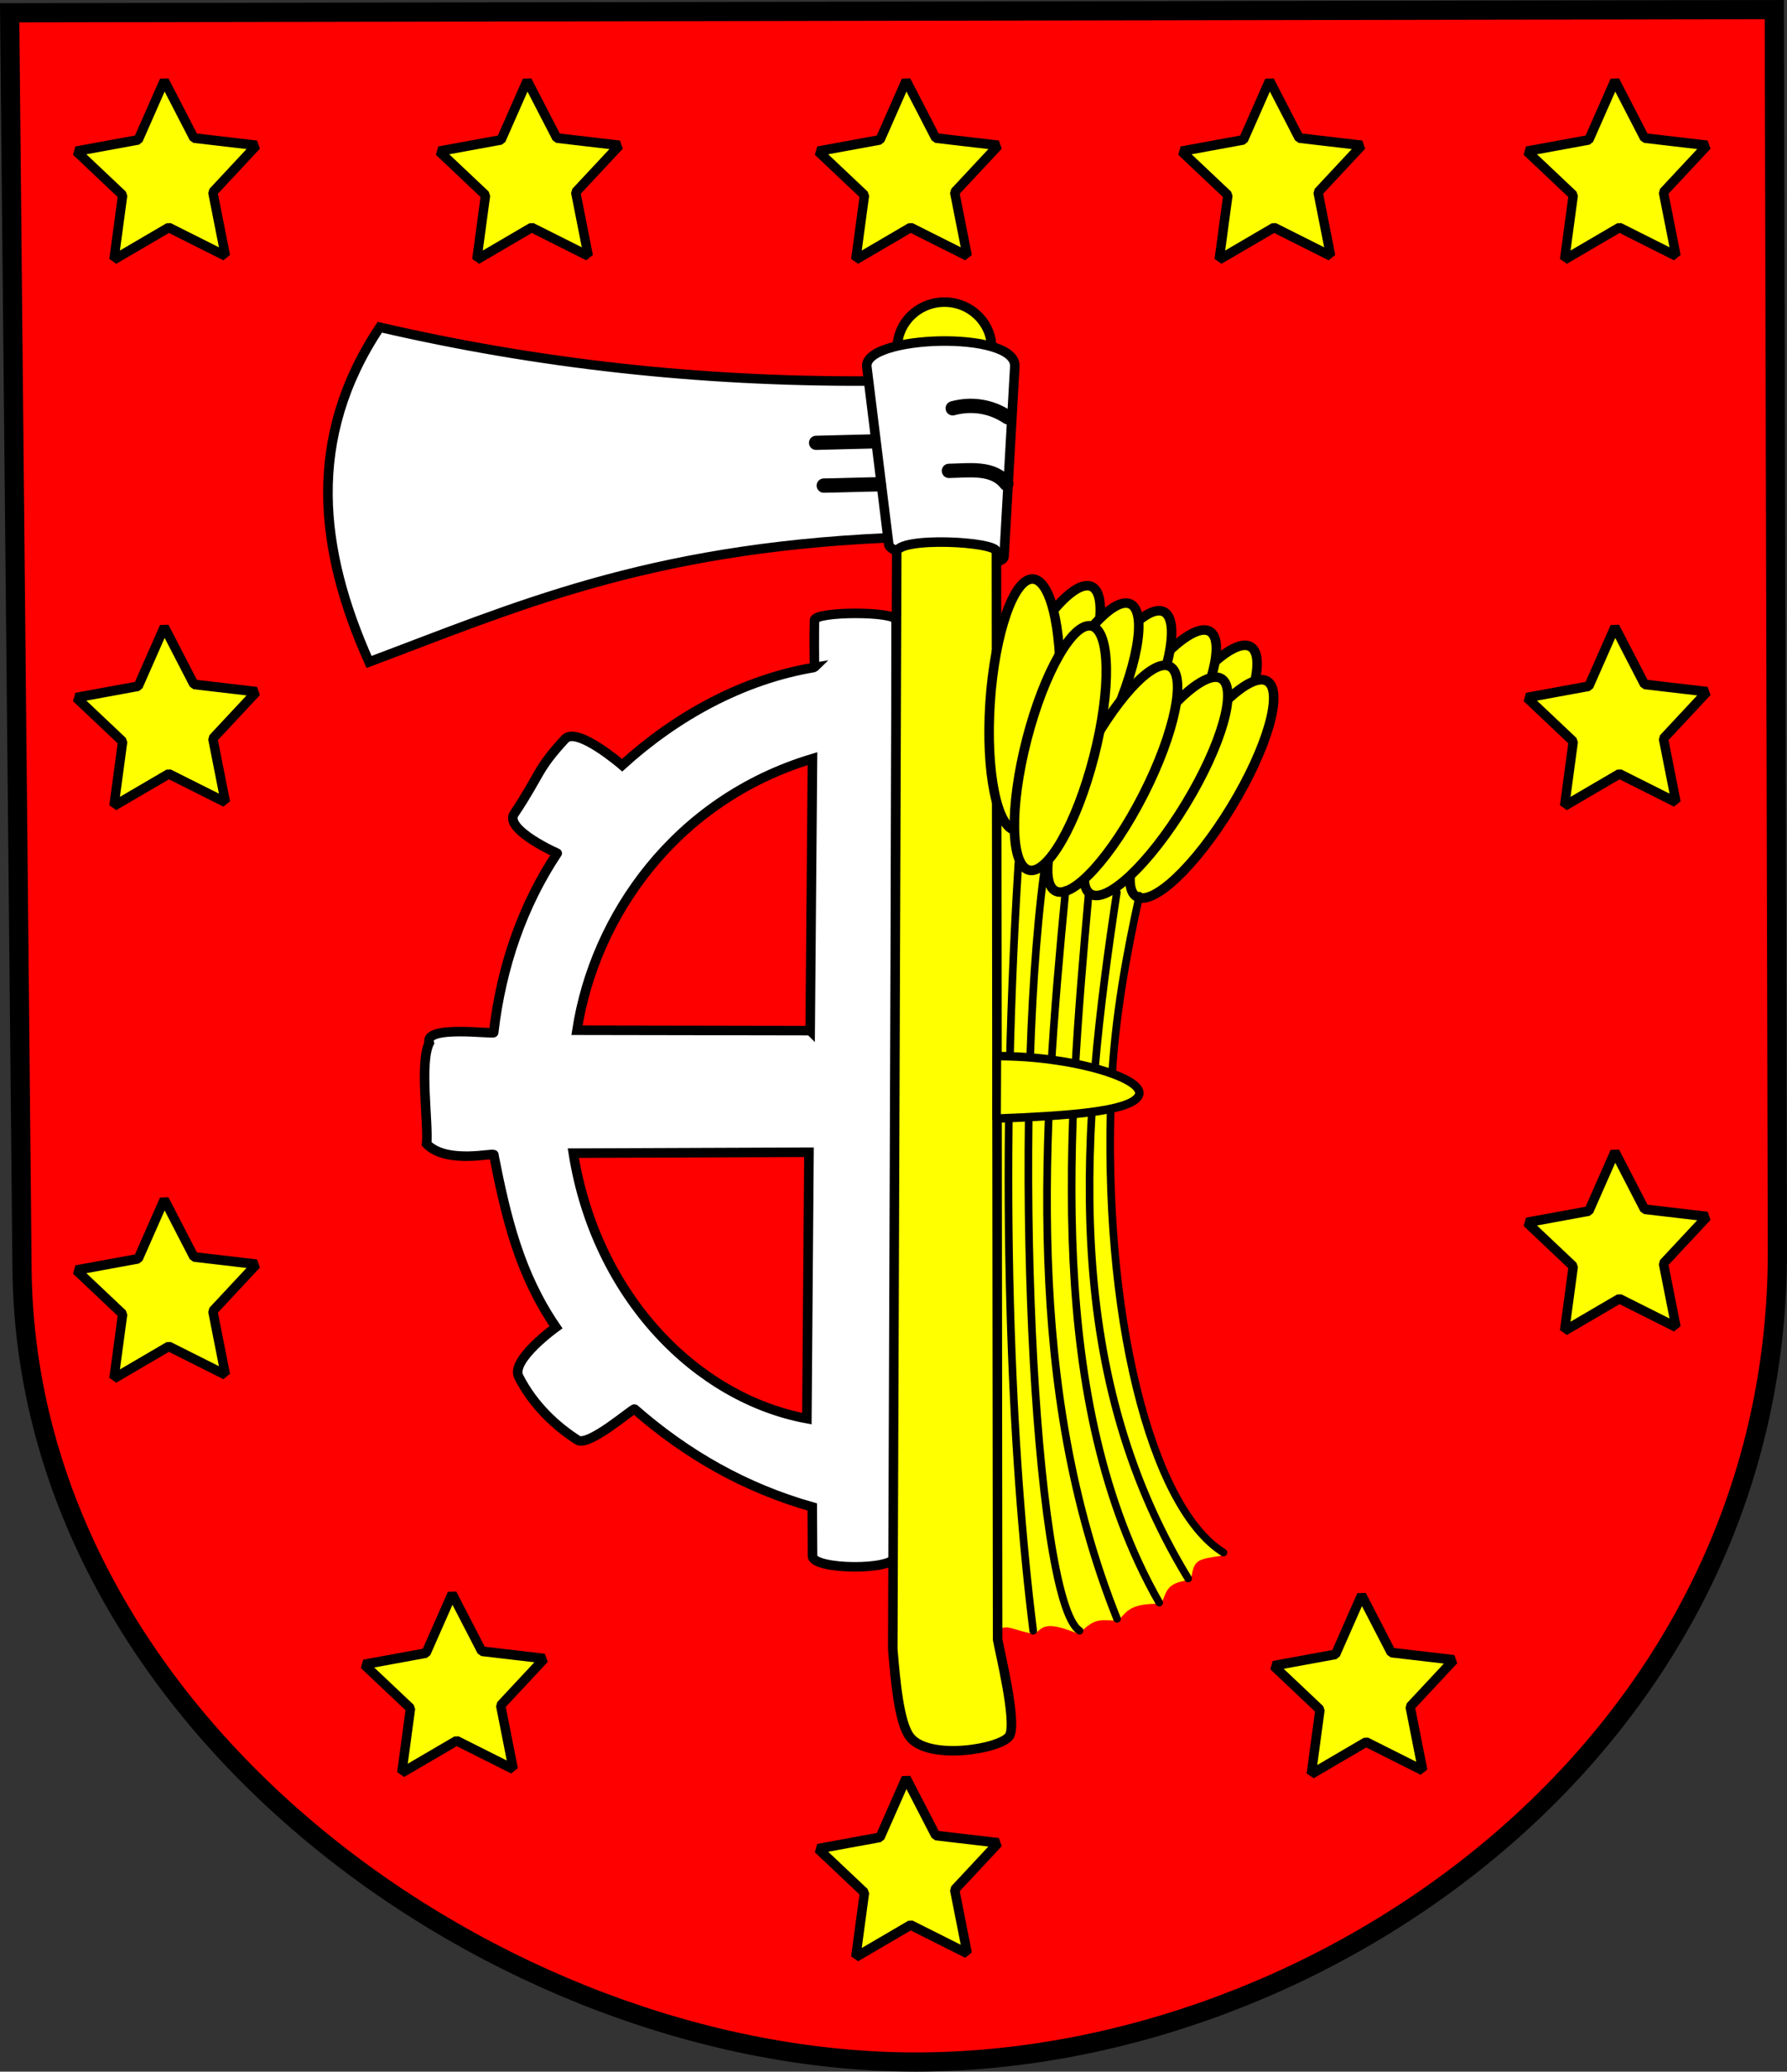
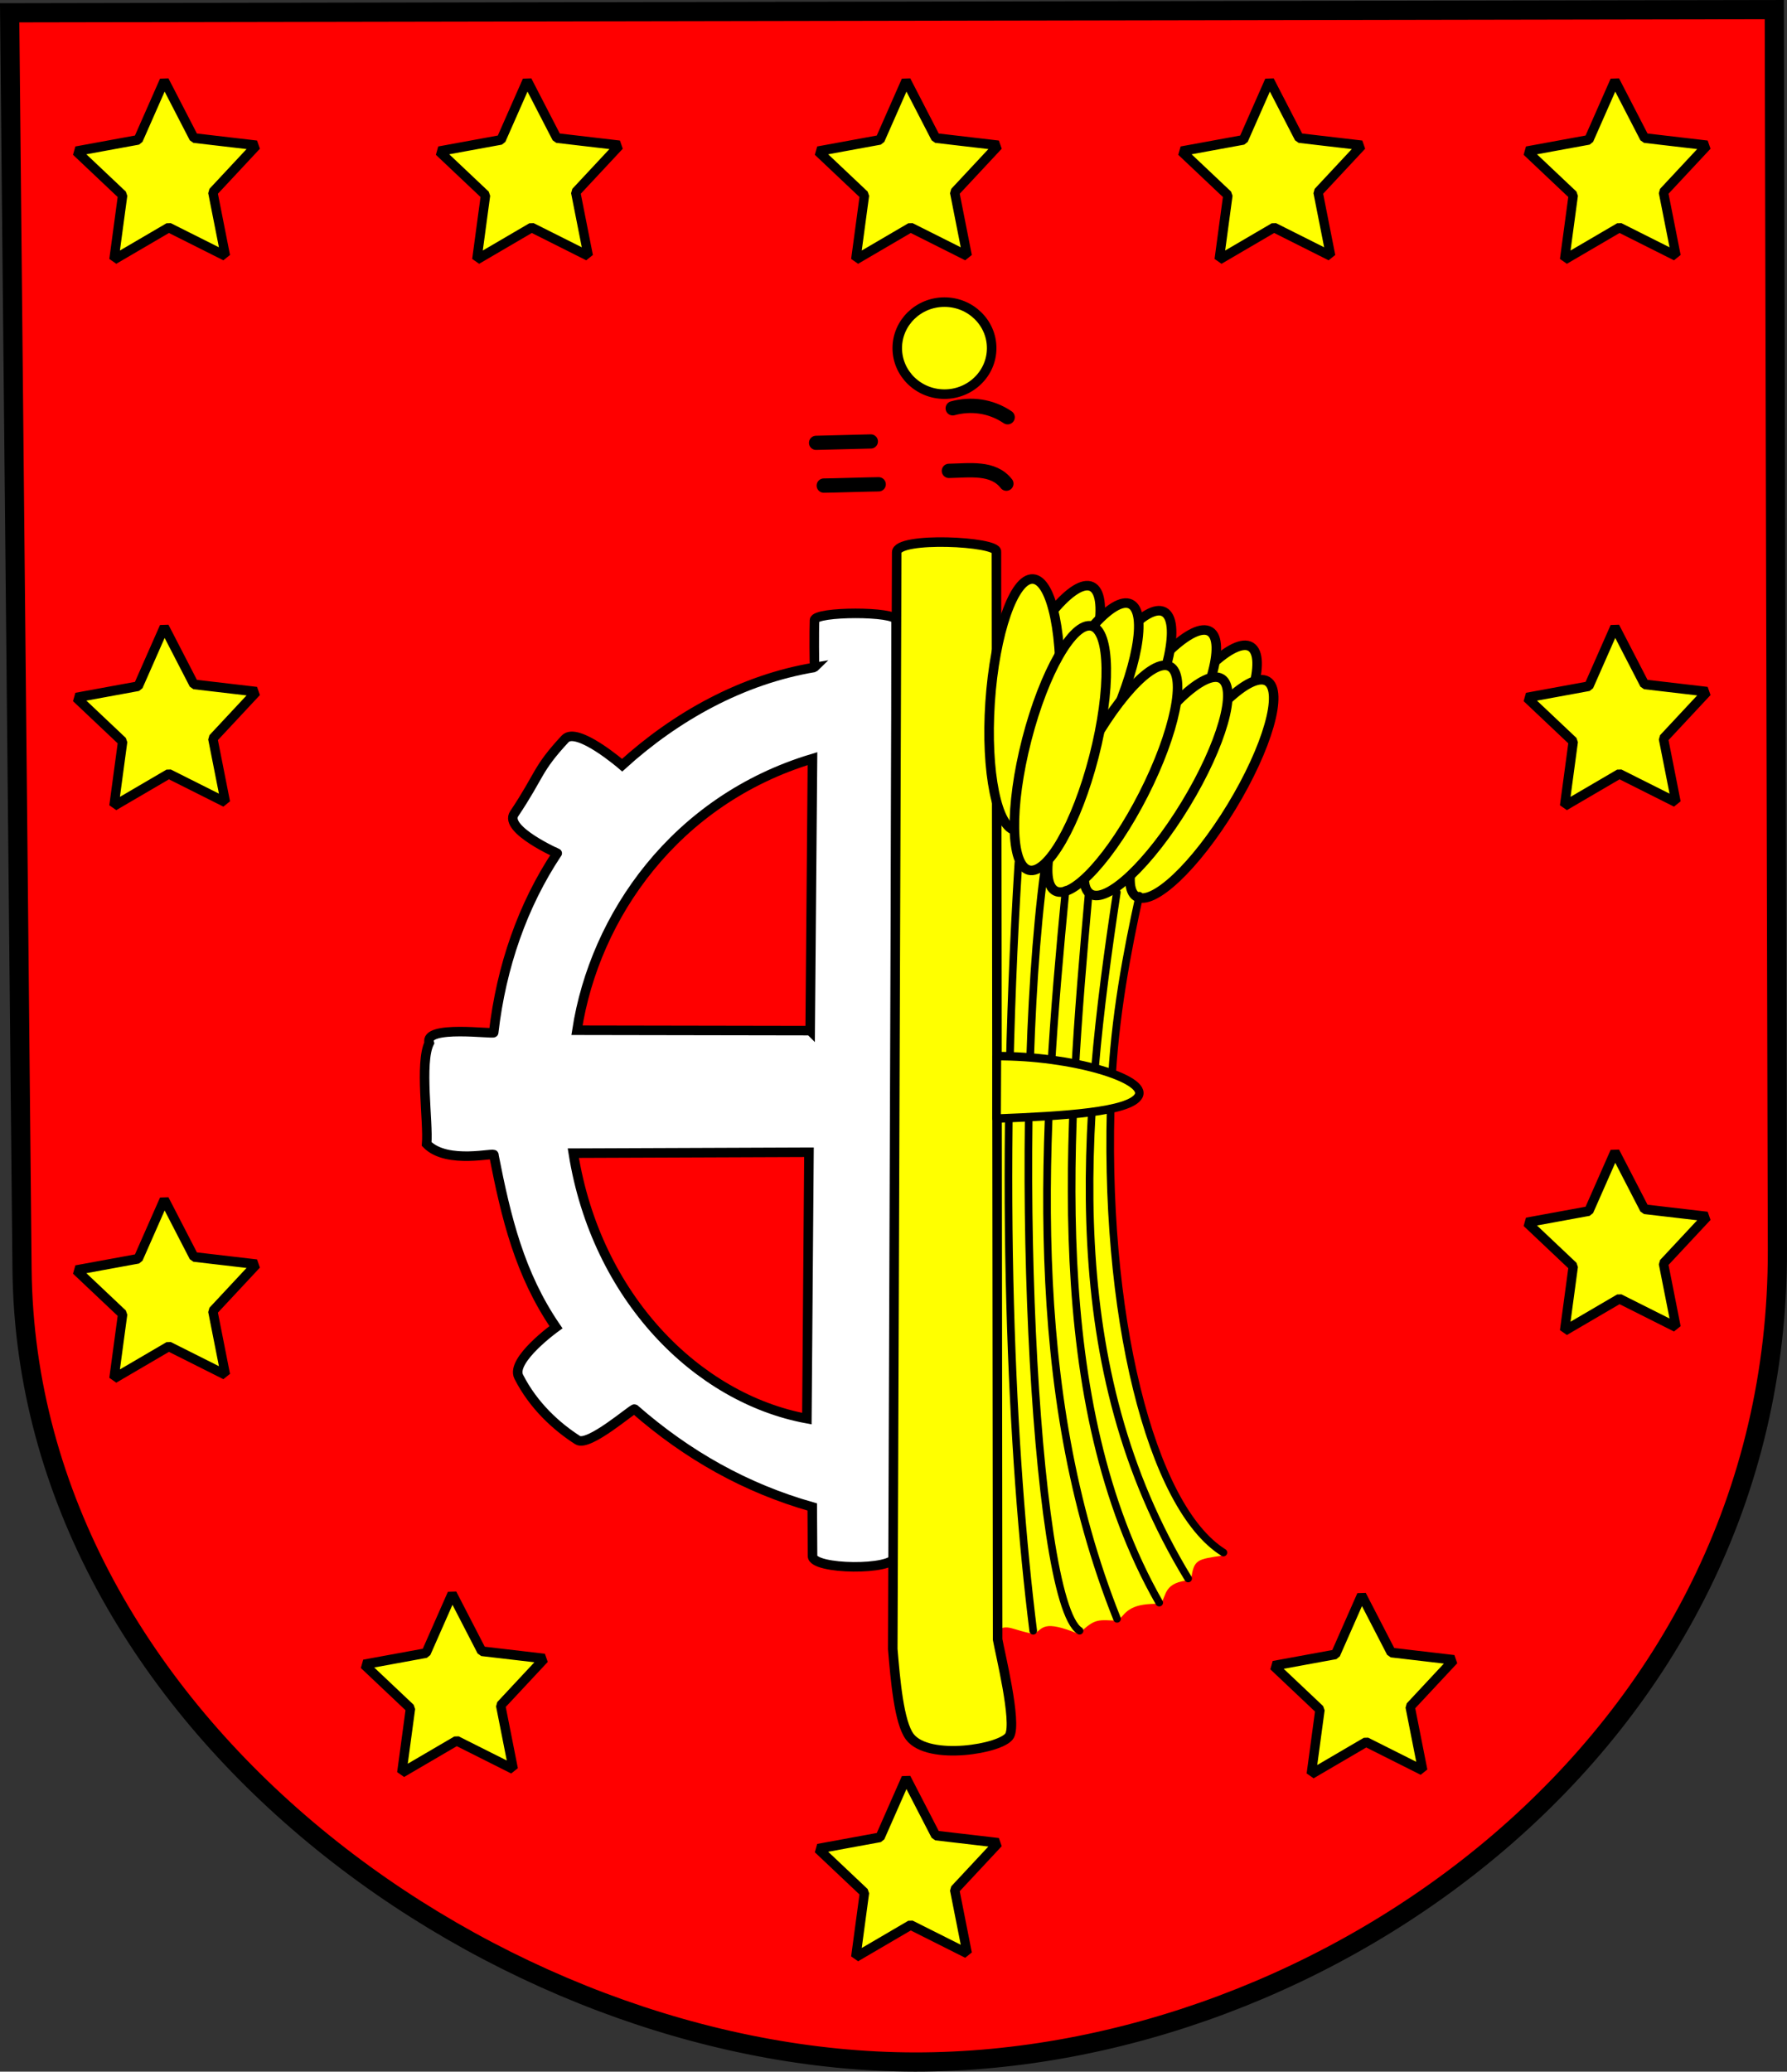
<svg xmlns="http://www.w3.org/2000/svg" xmlns:ns1="http://sodipodi.sourceforge.net/DTD/sodipodi-0.dtd" xmlns:ns2="http://www.inkscape.org/namespaces/inkscape" width="703.407" height="815.25" id="svg2" ns1:version="0.32" ns2:version="0.48.4 r9939" ns1:docname="POL_Gmina_Bierawa_CoA.svg" ns2:output_extension="org.inkscape.output.svg.inkscape" version="1.1">
  <rect width="100%" height="100%" fill="#333333" stroke="none" />
  <ns1:namedview id="base" pagecolor="#ffffff" bordercolor="#666666" borderopacity="1.0" gridtolerance="10000" guidetolerance="10" objecttolerance="10" ns2:pageopacity="0.0" ns2:pageshadow="2" ns2:zoom="0.43828741" ns2:cx="333.3077" ns2:cy="381.08958" ns2:document-units="px" ns2:current-layer="layer1" showgrid="false" ns2:window-width="1366" ns2:window-height="716" ns2:window-x="-8" ns2:window-y="-8" fit-margin-top="0" fit-margin-left="0" fit-margin-right="0" fit-margin-bottom="0" ns2:window-maximized="1" />
  <defs id="defs4">
    <linearGradient id="linearGradient3225">
      <stop style="stop-color:#ff0000;stop-opacity:1;" offset="0" id="stop3227" />
      <stop style="stop-color:#ff0000;stop-opacity:0;" offset="1" id="stop3229" />
    </linearGradient>
    <ns2:perspective id="perspective10" ns2:persp3d-origin="372.04724 : 350.78739 : 1" ns2:vp_z="744.09448 : 526.18109 : 1" ns2:vp_y="0 : 1000 : 0" ns2:vp_x="0 : 526.18109 : 1" ns1:type="inkscape:persp3d" />
    <ns2:perspective ns1:type="inkscape:persp3d" ns2:vp_x="0 : 526.18109 : 1" ns2:vp_y="0 : 1000 : 0" ns2:vp_z="744.09448 : 526.18109 : 1" ns2:persp3d-origin="372.04724 : 350.78739 : 1" id="perspective2390" />
  </defs>
  <g id="layer1" ns2:groupmode="layer" ns2:label="Layer 1" transform="translate(-20.75,-127.188)">
    <g id="g3791">
      <path style="fill:#ffff00;fill-opacity:1;fill-rule:nonzero;stroke:#000000;stroke-width:4.486;stroke-linejoin:round;stroke-opacity:1" d="m 482.902,425.156 c -14.221,23.39 -30.982,39.199 -37.414,35.289 -6.432,-3.911 -0.111,-26.067 14.11,-49.457 14.221,-23.39 30.982,-39.199 37.414,-35.289 6.432,3.911 0.111,26.067 -14.11,49.457 z" id="path3459" ns2:connector-curvature="0" />
      <path style="fill:#ffff00;fill-opacity:1;fill-rule:nonzero;stroke:#000000;stroke-width:4.486;stroke-linejoin:round;stroke-opacity:1" d="m 416.664,405.084 c -14.221,23.39 -30.982,39.199 -37.414,35.289 -6.432,-3.911 -0.111,-26.067 14.11,-49.457 14.221,-23.39 30.982,-39.199 37.414,-35.289 6.432,3.911 0.111,26.067 -14.11,49.457 z" id="path3455" ns2:connector-curvature="0" />
      <path id="path2428" d="m 719.154,130.962 1.219,488.135 C 720.872,813.612 541.599,938.721 381.011,938.649 217.986,938.576 31.189,805.545 29.425,626.646 L 24.551,132.22 719.154,130.962 z" style="fill:#ff0000;fill-opacity:1;fill-rule:evenodd;stroke:#000000;stroke-width:7.547;stroke-opacity:1;marker-end:none" ns2:connector-curvature="0" />
      <path ns2:transform-center-y="-2.824483e-005" ns2:transform-center-x="15.756913" transform="matrix(6.975,2.125,-2.059,7.201,-788.59,-4233.212)" d="m 305.5,529.362 -3.363,-0.562 -2.369,2.452 -0.505,-3.372 -3.064,-1.496 3.051,-1.522 0.476,-3.376 2.39,2.431 3.358,-0.591 -1.574,3.025 z" ns2:randomized="0" ns2:rounded="0" ns2:flatsided="false" ns1:arg2="1.2523416" ns1:arg1="0.62402305" ns1:r2="2.5671537" ns1:r1="5.1343074" ns1:cy="526.36218" ns1:cx="301.33334" ns1:sides="5" id="path3713" style="fill:#ffff00;fill-opacity:1;fill-rule:nonzero;stroke:#000000;stroke-width:0.508;stroke-linejoin:bevel;stroke-miterlimit:4;stroke-opacity:1;stroke-dasharray:none" ns1:type="star" />
      <path ns2:transform-center-y="-0.00010711902" ns2:transform-center-x="15.756912" transform="matrix(6.975,2.125,-2.059,7.201,-639.426,-4233.212)" d="m 305.5,529.362 -3.363,-0.562 -2.369,2.452 -0.505,-3.372 -3.064,-1.496 3.051,-1.522 0.476,-3.376 2.39,2.431 3.358,-0.591 -1.574,3.025 z" ns2:randomized="0" ns2:rounded="0" ns2:flatsided="false" ns1:arg2="1.2523416" ns1:arg1="0.62402305" ns1:r2="2.5671537" ns1:r1="5.1343074" ns1:cy="526.36218" ns1:cx="301.33334" ns1:sides="5" id="path3715" style="fill:#ffff00;fill-opacity:1;fill-rule:nonzero;stroke:#000000;stroke-width:0.508;stroke-linejoin:bevel;stroke-miterlimit:4;stroke-opacity:1;stroke-dasharray:none" ns1:type="star" />
      <path ns2:transform-center-y="4.2086766e-005" ns2:transform-center-x="15.756908" transform="matrix(6.975,2.125,-2.059,7.201,-496.375,-4233.212)" d="m 305.5,529.362 -3.363,-0.562 -2.369,2.452 -0.505,-3.372 -3.064,-1.496 3.051,-1.522 0.476,-3.376 2.39,2.431 3.358,-0.591 -1.574,3.025 z" ns2:randomized="0" ns2:rounded="0" ns2:flatsided="false" ns1:arg2="1.2523416" ns1:arg1="0.62402305" ns1:r2="2.5671537" ns1:r1="5.1343074" ns1:cy="526.36218" ns1:cx="301.33334" ns1:sides="5" id="path3717" style="fill:#ffff00;fill-opacity:1;fill-rule:nonzero;stroke:#000000;stroke-width:0.508;stroke-linejoin:bevel;stroke-miterlimit:4;stroke-opacity:1;stroke-dasharray:none" ns1:type="star" />
      <path ns2:transform-center-y="2.0077178e-005" ns2:transform-center-x="15.756894" transform="matrix(6.975,2.125,-2.059,7.201,-360.426,-4233.212)" d="m 305.5,529.362 -3.363,-0.562 -2.369,2.452 -0.505,-3.372 -3.064,-1.496 3.051,-1.522 0.476,-3.376 2.39,2.431 3.358,-0.591 -1.574,3.025 z" ns2:randomized="0" ns2:rounded="0" ns2:flatsided="false" ns1:arg2="1.2523416" ns1:arg1="0.62402305" ns1:r2="2.5671537" ns1:r1="5.1343074" ns1:cy="526.36218" ns1:cx="301.33334" ns1:sides="5" id="path3719" style="fill:#ffff00;fill-opacity:1;fill-rule:nonzero;stroke:#000000;stroke-width:0.508;stroke-linejoin:bevel;stroke-miterlimit:4;stroke-opacity:1;stroke-dasharray:none" ns1:type="star" />
      <path ns2:transform-center-y="-0.00012292117" ns2:transform-center-x="15.756844" transform="matrix(6.975,2.125,-2.059,7.201,-931.426,-4233.212)" d="m 305.5,529.362 -3.363,-0.562 -2.369,2.452 -0.505,-3.372 -3.064,-1.496 3.051,-1.522 0.476,-3.376 2.39,2.431 3.358,-0.591 -1.574,3.025 z" ns2:randomized="0" ns2:rounded="0" ns2:flatsided="false" ns1:arg2="1.2523416" ns1:arg1="0.62402305" ns1:r2="2.5671537" ns1:r1="5.1343074" ns1:cy="526.36218" ns1:cx="301.33334" ns1:sides="5" id="path3721" style="fill:#ffff00;fill-opacity:1;fill-rule:nonzero;stroke:#000000;stroke-width:0.508;stroke-linejoin:bevel;stroke-miterlimit:4;stroke-opacity:1;stroke-dasharray:none" ns1:type="star" />
      <path ns2:transform-center-y="-6.1049129e-005" ns2:transform-center-x="15.756933" transform="matrix(6.975,2.125,-2.059,7.201,-931.426,-4018.212)" d="m 305.5,529.362 -3.363,-0.562 -2.369,2.452 -0.505,-3.372 -3.064,-1.496 3.051,-1.522 0.476,-3.376 2.39,2.431 3.358,-0.591 -1.574,3.025 z" ns2:randomized="0" ns2:rounded="0" ns2:flatsided="false" ns1:arg2="1.2523416" ns1:arg1="0.62402305" ns1:r2="2.5671537" ns1:r1="5.1343074" ns1:cy="526.36218" ns1:cx="301.33334" ns1:sides="5" id="path3723" style="fill:#ffff00;fill-opacity:1;fill-rule:nonzero;stroke:#000000;stroke-width:0.508;stroke-linejoin:bevel;stroke-miterlimit:4;stroke-opacity:1;stroke-dasharray:none" ns1:type="star" />
      <path ns2:transform-center-y="2.3162686e-005" ns2:transform-center-x="15.756967" transform="matrix(6.975,2.125,-2.059,7.201,-360.426,-4018.212)" d="m 305.5,529.362 -3.363,-0.562 -2.369,2.452 -0.505,-3.372 -3.064,-1.496 3.051,-1.522 0.476,-3.376 2.39,2.431 3.358,-0.591 -1.574,3.025 z" ns2:randomized="0" ns2:rounded="0" ns2:flatsided="false" ns1:arg2="1.2523416" ns1:arg1="0.62402305" ns1:r2="2.5671537" ns1:r1="5.1343074" ns1:cy="526.36218" ns1:cx="301.33334" ns1:sides="5" id="path3725" style="fill:#ffff00;fill-opacity:1;fill-rule:nonzero;stroke:#000000;stroke-width:0.508;stroke-linejoin:bevel;stroke-miterlimit:4;stroke-opacity:1;stroke-dasharray:none" ns1:type="star" />
      <path ns2:transform-center-y="-5.3086632e-005" ns2:transform-center-x="15.756928" transform="matrix(6.975,2.125,-2.059,7.201,-360.426,-3811.666)" d="m 305.5,529.362 -3.363,-0.562 -2.369,2.452 -0.505,-3.372 -3.064,-1.496 3.051,-1.522 0.476,-3.376 2.39,2.431 3.358,-0.591 -1.574,3.025 z" ns2:randomized="0" ns2:rounded="0" ns2:flatsided="false" ns1:arg2="1.2523416" ns1:arg1="0.62402305" ns1:r2="2.5671537" ns1:r1="5.1343074" ns1:cy="526.36218" ns1:cx="301.33334" ns1:sides="5" id="path3727" style="fill:#ffff00;fill-opacity:1;fill-rule:nonzero;stroke:#000000;stroke-width:0.508;stroke-linejoin:bevel;stroke-miterlimit:4;stroke-opacity:1;stroke-dasharray:none" ns1:type="star" />
      <path ns2:transform-center-y="-0.00013686028" ns2:transform-center-x="15.756906" transform="matrix(6.975,2.125,-2.059,7.201,-931.426,-3792.899)" d="m 305.5,529.362 -3.363,-0.562 -2.369,2.452 -0.505,-3.372 -3.064,-1.496 3.051,-1.522 0.476,-3.376 2.39,2.431 3.358,-0.591 -1.574,3.025 z" ns2:randomized="0" ns2:rounded="0" ns2:flatsided="false" ns1:arg2="1.2523416" ns1:arg1="0.62402305" ns1:r2="2.5671537" ns1:r1="5.1343074" ns1:cy="526.36218" ns1:cx="301.33334" ns1:sides="5" id="path3729" style="fill:#ffff00;fill-opacity:1;fill-rule:nonzero;stroke:#000000;stroke-width:0.508;stroke-linejoin:bevel;stroke-miterlimit:4;stroke-opacity:1;stroke-dasharray:none" ns1:type="star" />
      <path ns2:transform-center-y="-0.0001176273" ns2:transform-center-x="15.7569" transform="matrix(6.975,2.125,-2.059,7.201,-818.126,-3637.726)" d="m 305.5,529.362 -3.363,-0.562 -2.369,2.452 -0.505,-3.372 -3.064,-1.496 3.051,-1.522 0.476,-3.376 2.39,2.431 3.358,-0.591 -1.574,3.025 z" ns2:randomized="0" ns2:rounded="0" ns2:flatsided="false" ns1:arg2="1.2523416" ns1:arg1="0.62402305" ns1:r2="2.5671537" ns1:r1="5.1343074" ns1:cy="526.36218" ns1:cx="301.33334" ns1:sides="5" id="path3731" style="fill:#ffff00;fill-opacity:1;fill-rule:nonzero;stroke:#000000;stroke-width:0.508;stroke-linejoin:bevel;stroke-miterlimit:4;stroke-opacity:1;stroke-dasharray:none" ns1:type="star" />
      <path ns2:transform-center-y="0.00010017541" ns2:transform-center-x="15.756953" transform="matrix(6.975,2.125,-2.059,7.201,-639.426,-3565.212)" d="m 305.5,529.362 -3.363,-0.562 -2.369,2.452 -0.505,-3.372 -3.064,-1.496 3.051,-1.522 0.476,-3.376 2.39,2.431 3.358,-0.591 -1.574,3.025 z" ns2:randomized="0" ns2:rounded="0" ns2:flatsided="false" ns1:arg2="1.2523416" ns1:arg1="0.62402305" ns1:r2="2.5671537" ns1:r1="5.1343074" ns1:cy="526.36218" ns1:cx="301.33334" ns1:sides="5" id="path3733" style="fill:#ffff00;fill-opacity:1;fill-rule:nonzero;stroke:#000000;stroke-width:0.508;stroke-linejoin:bevel;stroke-miterlimit:4;stroke-opacity:1;stroke-dasharray:none" ns1:type="star" />
      <path ns2:transform-center-y="-1.6768358e-005" ns2:transform-center-x="15.756913" transform="matrix(6.975,2.125,-2.059,7.201,-460.129,-3637.212)" d="m 305.5,529.362 -3.363,-0.562 -2.369,2.452 -0.505,-3.372 -3.064,-1.496 3.051,-1.522 0.476,-3.376 2.39,2.431 3.358,-0.591 -1.574,3.025 z" ns2:randomized="0" ns2:rounded="0" ns2:flatsided="false" ns1:arg2="1.2523416" ns1:arg1="0.62402305" ns1:r2="2.5671537" ns1:r1="5.1343074" ns1:cy="526.36218" ns1:cx="301.33334" ns1:sides="5" id="path3735" style="fill:#ffff00;fill-opacity:1;fill-rule:nonzero;stroke:#000000;stroke-width:0.508;stroke-linejoin:bevel;stroke-miterlimit:4;stroke-opacity:1;stroke-dasharray:none" ns1:type="star" />
      <path ns1:nodetypes="csccssccccccssccccccccccccc" d="m 373.465,371.233 c 0.021,-3.578 -31.937,-3.531 -32.103,5.4e-4 -0.166,3.536 -0.115,18.777 0.077,18.58 -28.572,4.73 -54.69,19.332 -75.797,38.494 0,0 -17.782,-15.371 -22.474,-10.318 -11.292,12.163 -9.623,13.881 -20.025,29.445 -4.19,6.269 17.772,15.946 16.933,15.531 -13.556,20.366 -22.002,44.532 -25.012,70.574 0.244,0.764 -27.677,-3.147 -25.346,4.071 -3.884,7.847 -0.294,31.161 -1.029,39.777 8.055,8.285 27.436,3.015 26.442,4.331 4.842,24.665 10.137,46.879 24.462,67.768 0,0 -18,12.908 -14.649,19.503 5.8,11.414 14.913,19.636 23.16,24.917 4.326,2.77 21.722,-12.535 22.419,-12.213 20.762,18.153 43.845,31.159 69.945,38.534 l 0.115,19.287 c -0.196,5.439 32.18,5.879 32.512,0.182 l 0.367,-368.464 z m -33.808,161.544 0.902,-107.044 c -53.967,16.215 -85.744,61.965 -92.703,106.883 l 91.8,0.161 z m -0.48,47.853 -92.76,0.362 c 9.018,56.633 48.706,96.483 91.936,104.462 l 0.825,-104.824 z" style="fill:#ffffff;fill-rule:evenodd;stroke:#000000;stroke-width:3.754;stroke-linecap:butt;stroke-linejoin:miter;stroke-miterlimit:4;stroke-opacity:1;stroke-dasharray:none" id="path3363" ns2:connector-curvature="0" />
      <path transform="matrix(7.507,0,0,7.507,-2061.808,-3777.898)" d="m 329.413,538.442 c 0,1.332 -1.108,2.412 -2.475,2.412 -1.367,0 -2.475,-1.08 -2.475,-2.412 0,-1.332 1.108,-2.412 2.475,-2.412 1.367,0 2.475,1.08 2.475,2.412 z" ns1:ry="2.4124761" ns1:rx="2.4751379" ns1:cy="538.44208" ns1:cx="326.93753" id="path3401" style="fill:#ffff00;fill-opacity:1;fill-rule:nonzero;stroke:#000000;stroke-width:0.5;stroke-linejoin:round;stroke-miterlimit:4;stroke-opacity:1;stroke-dasharray:none" ns1:type="arc" />
-       <path ns1:nodetypes="ccccccccc" d="m 369.882,338.863 c -95.305,4.293 -146.542,27.373 -203.859,48.821 -19.59,-43.851 -24.982,-87.907 4.234,-131.713 62.155,14.375 125.64,21.411 191.454,21.168 m 8.867,64.26 -8.618,-69.826 c -1.541,-12.484 59.051,-14.566 58.236,-0.151 l -4.234,74.813 c -0.338,5.971 -44.636,1.224 -45.384,-4.836 z" style="fill:#ffffff;fill-rule:evenodd;stroke:#000000;stroke-width:3.754;stroke-linecap:butt;stroke-linejoin:miter;stroke-miterlimit:4;stroke-opacity:1;stroke-dasharray:none" id="path3409" ns2:connector-curvature="0" />
      <path ns1:nodetypes="ccsccccccc" id="path3475" d="m 414.21,438.054 c 17.356,13.118 42.289,23.414 56.159,38.719 -4.905,12.961 -13.537,83.871 -13.52,85.286 1.056,84.885 19.593,162.784 45.496,177.214 -10.392,1.642 -11.678,1.323 -12.77,9.742 -10.934,0.665 -9.587,6.167 -11.924,9.337 -11.36,-0.282 -13.371,2.61 -16.703,6.667 -8.012,-0.367 -9.112,-1.119 -15.604,5.187 -14.049,-5.755 -14.017,-2.176 -17.467,-0.013 -8.363,-1.32 -10.758,-4.311 -14.576,-1.215" style="fill:#ffff00;fill-rule:evenodd;stroke:none" ns2:connector-curvature="0" />
      <path id="path4756" d="m 441.973,408.752 c -11.51,24.836 -26.394,42.424 -33.224,39.259 -6.83,-3.165 -3.031,-25.891 8.479,-50.727 11.51,-24.836 26.394,-42.424 33.224,-39.259 6.83,3.165 3.031,25.891 -8.479,50.727 z" style="fill:#ffff00;fill-opacity:1;fill-rule:nonzero;stroke:#000000;stroke-width:3.754;stroke-linejoin:round;stroke-miterlimit:4;stroke-opacity:1;stroke-dasharray:none" ns2:connector-curvature="0" />
      <path ns1:nodetypes="cscsscc" d="m 373.717,344.593 c -0.138,-6.378 40.004,-4.364 39.252,-0.235 l 0.47,428.015 c 0.849,4.931 7.658,32.52 4.701,37.842 -2.861,5.149 -31.887,10.087 -39.252,0.47 -4.278,-5.586 -5.71,-22.496 -6.724,-34.562 l 1.553,-431.53 z" style="fill:#ffff00;fill-rule:evenodd;stroke:#000000;stroke-width:3.754;stroke-linecap:butt;stroke-linejoin:miter;stroke-miterlimit:4;stroke-opacity:1;stroke-dasharray:none" id="path3394" ns2:connector-curvature="0" />
      <path id="path4764" d="m 498.96,431.178 c -14.221,23.39 -30.982,39.199 -37.414,35.289 -6.432,-3.911 -0.111,-26.067 14.11,-49.457 14.221,-23.39 30.982,-39.199 37.414,-35.289 6.432,3.911 0.111,26.067 -14.11,49.457 z" style="fill:#ffff00;fill-opacity:1;fill-rule:nonzero;stroke:#000000;stroke-width:3.754;stroke-linejoin:round;stroke-miterlimit:4;stroke-opacity:1;stroke-dasharray:none" ns2:connector-curvature="0" />
      <path id="path4762" d="m 482.902,425.156 c -14.221,23.39 -30.982,39.199 -37.414,35.289 -6.432,-3.911 -0.111,-26.067 14.11,-49.457 14.221,-23.39 30.982,-39.199 37.414,-35.289 6.432,3.911 0.111,26.067 -14.11,49.457 z" style="fill:#ffff00;fill-opacity:1;fill-rule:nonzero;stroke:#000000;stroke-width:3.754;stroke-linejoin:round;stroke-miterlimit:4;stroke-opacity:1;stroke-dasharray:none" ns2:connector-curvature="0" />
      <path id="path4760" d="m 468.32,418.292 c -12.529,24.338 -28.13,41.294 -34.822,37.849 -6.693,-3.445 -1.956,-25.994 10.573,-50.332 12.529,-24.338 28.13,-41.294 34.822,-37.849 6.693,3.445 1.956,25.994 -10.574,50.332 z" style="fill:#ffff00;fill-opacity:1;fill-rule:nonzero;stroke:#000000;stroke-width:3.754;stroke-linejoin:round;stroke-miterlimit:4;stroke-opacity:1;stroke-dasharray:none" ns2:connector-curvature="0" />
      <path id="path4758" d="m 456.427,415.481 c -11.924,24.64 -27.101,41.977 -33.876,38.698 -6.776,-3.279 -2.597,-25.938 9.326,-50.578 11.924,-24.64 27.101,-41.977 33.876,-38.698 6.776,3.279 2.598,25.938 -9.326,50.578 z" style="fill:#ffff00;fill-opacity:1;fill-rule:nonzero;stroke:#000000;stroke-width:3.754;stroke-linejoin:round;stroke-miterlimit:4;stroke-opacity:1;stroke-dasharray:none" ns2:connector-curvature="0" />
      <path id="path4754" d="m 437.687,405.43 c -1.821,27.313 -9.395,49.074 -16.905,48.573 -7.511,-0.501 -12.128,-23.074 -10.308,-50.387 1.821,-27.313 9.395,-49.074 16.905,-48.573 7.511,0.501 12.129,23.074 10.308,50.387 z" style="fill:#ffff00;fill-opacity:1;fill-rule:nonzero;stroke:#000000;stroke-width:3.754;stroke-linejoin:round;stroke-miterlimit:4;stroke-opacity:1;stroke-dasharray:none" ns2:connector-curvature="0" />
      <path id="path4752" d="m 505.483,444.727 c -14.221,23.39 -30.982,39.199 -37.414,35.289 -6.432,-3.911 -0.111,-26.067 14.11,-49.457 14.221,-23.39 30.982,-39.199 37.414,-35.289 6.432,3.911 0.111,26.067 -14.11,49.457 z" style="fill:#ffff00;fill-opacity:1;fill-rule:nonzero;stroke:#000000;stroke-width:3.754;stroke-linejoin:round;stroke-miterlimit:4;stroke-opacity:1;stroke-dasharray:none" ns2:connector-curvature="0" />
      <path id="path4750" d="m 487.418,443.723 c -14.221,23.39 -30.982,39.199 -37.414,35.289 -6.432,-3.911 -0.111,-26.067 14.11,-49.457 14.221,-23.39 30.982,-39.199 37.414,-35.289 6.432,3.911 0.111,26.067 -14.11,49.457 z" style="fill:#ffff00;fill-opacity:1;fill-rule:nonzero;stroke:#000000;stroke-width:3.754;stroke-linejoin:round;stroke-miterlimit:4;stroke-opacity:1;stroke-dasharray:none" ns2:connector-curvature="0" />
      <path id="path4748" d="m 470.857,439.815 c -12.419,24.394 -27.943,41.421 -34.651,38.006 -6.708,-3.415 -2.073,-25.985 10.346,-50.379 12.419,-24.394 27.943,-41.421 34.651,-38.006 6.708,3.415 2.073,25.985 -10.346,50.379 z" style="fill:#ffff00;fill-opacity:1;fill-rule:nonzero;stroke:#000000;stroke-width:3.754;stroke-linejoin:round;stroke-miterlimit:4;stroke-opacity:1;stroke-dasharray:none" ns2:connector-curvature="0" />
      <path id="path3461" d="m 451.336,424.986 c -6.829,26.508 -18.287,46.498 -25.577,44.62 -7.29,-1.878 -7.663,-24.916 -0.835,-51.424 6.829,-26.508 18.287,-46.498 25.577,-44.62 7.289,1.878 7.663,24.916 0.835,51.424 z" style="fill:#ffff00;fill-opacity:1;fill-rule:nonzero;stroke:#000000;stroke-width:3.754;stroke-linejoin:round;stroke-miterlimit:4;stroke-opacity:1;stroke-dasharray:none" ns2:connector-curvature="0" />
      <path ns1:nodetypes="cccsccccccccc" d="M 488.437,748.375 C 437.799,665.24 446.461,569.99 460.364,478.335 m 41.953,259.821 c -28.469,-17.72 -47.815,-93.676 -44.117,-182.41 1.177,-28.239 6.366,-54.787 11.027,-76.067 m -8.778,284.563 C 424.265,673.7 430.941,572.928 440.186,477.438 m 5.51,291.492 C 427.443,757.128 418.761,567.519 431.761,469.939 m 45.292,287.924 C 432.108,679.015 441.111,571.09 449.218,479.445 m -21.77,289.504 c -8.473,-67.827 -13.801,-174.451 -5.829,-302.233" style="fill:none;stroke:#000000;stroke-width:3.002;stroke-linecap:round;stroke-linejoin:round;stroke-miterlimit:4;stroke-opacity:1;stroke-dasharray:none" id="path3465" ns2:connector-curvature="0" />
      <path ns1:nodetypes="cscc" id="path3415" d="m 413.157,542.818 c 29.103,-0.184 59.615,8.892 55.727,15.72 -3.537,6.211 -29.124,7.803 -55.835,8.847 l 0.108,-24.566 z" style="fill:#ffff00;fill-opacity:1;fill-rule:nonzero;stroke:#000000;stroke-width:3.342;stroke-linejoin:round;stroke-miterlimit:4;stroke-opacity:1;stroke-dasharray:none" ns2:connector-curvature="0" />
      <path ns1:nodetypes="cc" id="path3490" d="m 341.973,301.455 21.563,-0.543" style="fill:none;stroke:#000000;stroke-width:5.59;stroke-linecap:round;stroke-linejoin:miter;stroke-miterlimit:4;stroke-opacity:1;stroke-dasharray:none" ns2:connector-curvature="0" />
      <path ns1:nodetypes="cc" id="path3492" d="m 345.008,318.282 c 2.975,0 18.72,-0.503 21.611,-0.503" style="fill:none;stroke:#000000;stroke-width:5.63;stroke-linecap:round;stroke-linejoin:miter;stroke-miterlimit:4;stroke-opacity:1;stroke-dasharray:none" ns2:connector-curvature="0" />
      <path ns1:nodetypes="cc" id="path3494" d="m 417.381,291.384 c -6.676,-4.533 -14.531,-5.447 -21.611,-3.518" style="fill:none;stroke:#000000;stroke-width:5.63;stroke-linecap:round;stroke-linejoin:miter;stroke-miterlimit:4;stroke-opacity:1;stroke-dasharray:none" ns2:connector-curvature="0" />
      <path ns1:nodetypes="cc" id="path3496" d="m 416.878,317.518 c -5.19,-6.676 -14.412,-5.18 -22.616,-5.026" style="fill:none;stroke:#000000;stroke-width:5.63;stroke-linecap:round;stroke-linejoin:miter;stroke-miterlimit:4;stroke-opacity:1;stroke-dasharray:none" ns2:connector-curvature="0" />
    </g>
  </g>
</svg>